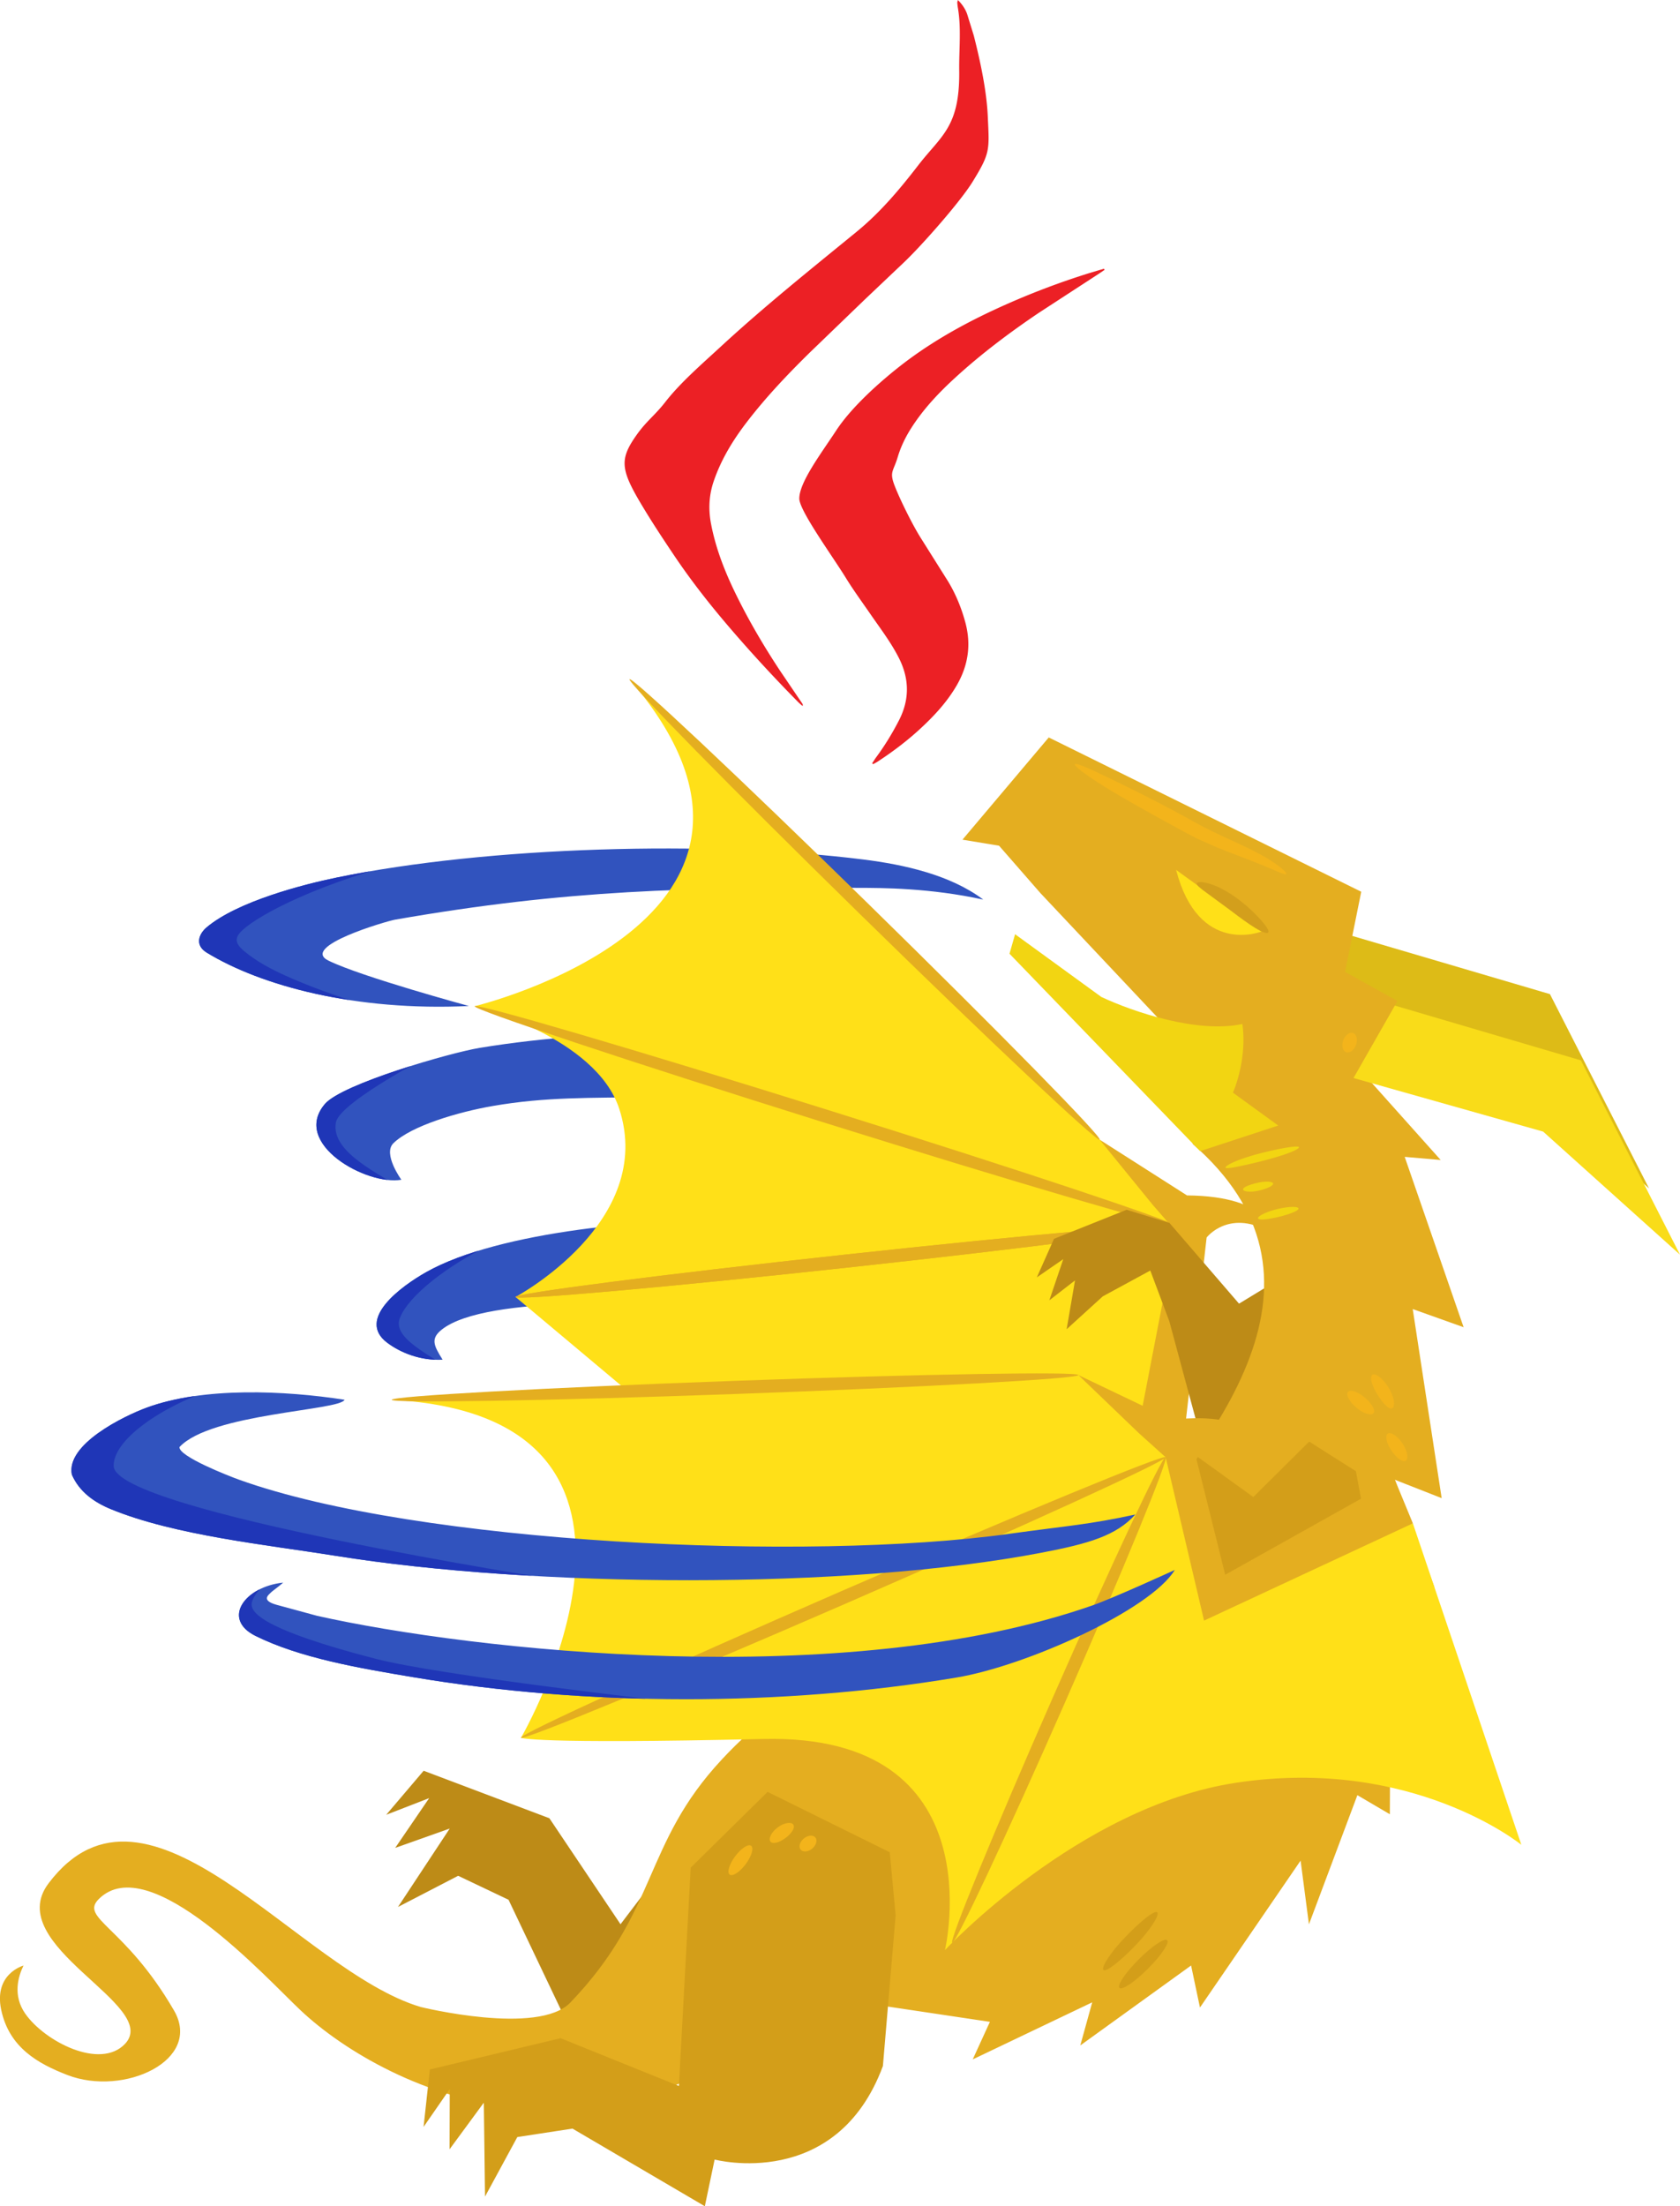
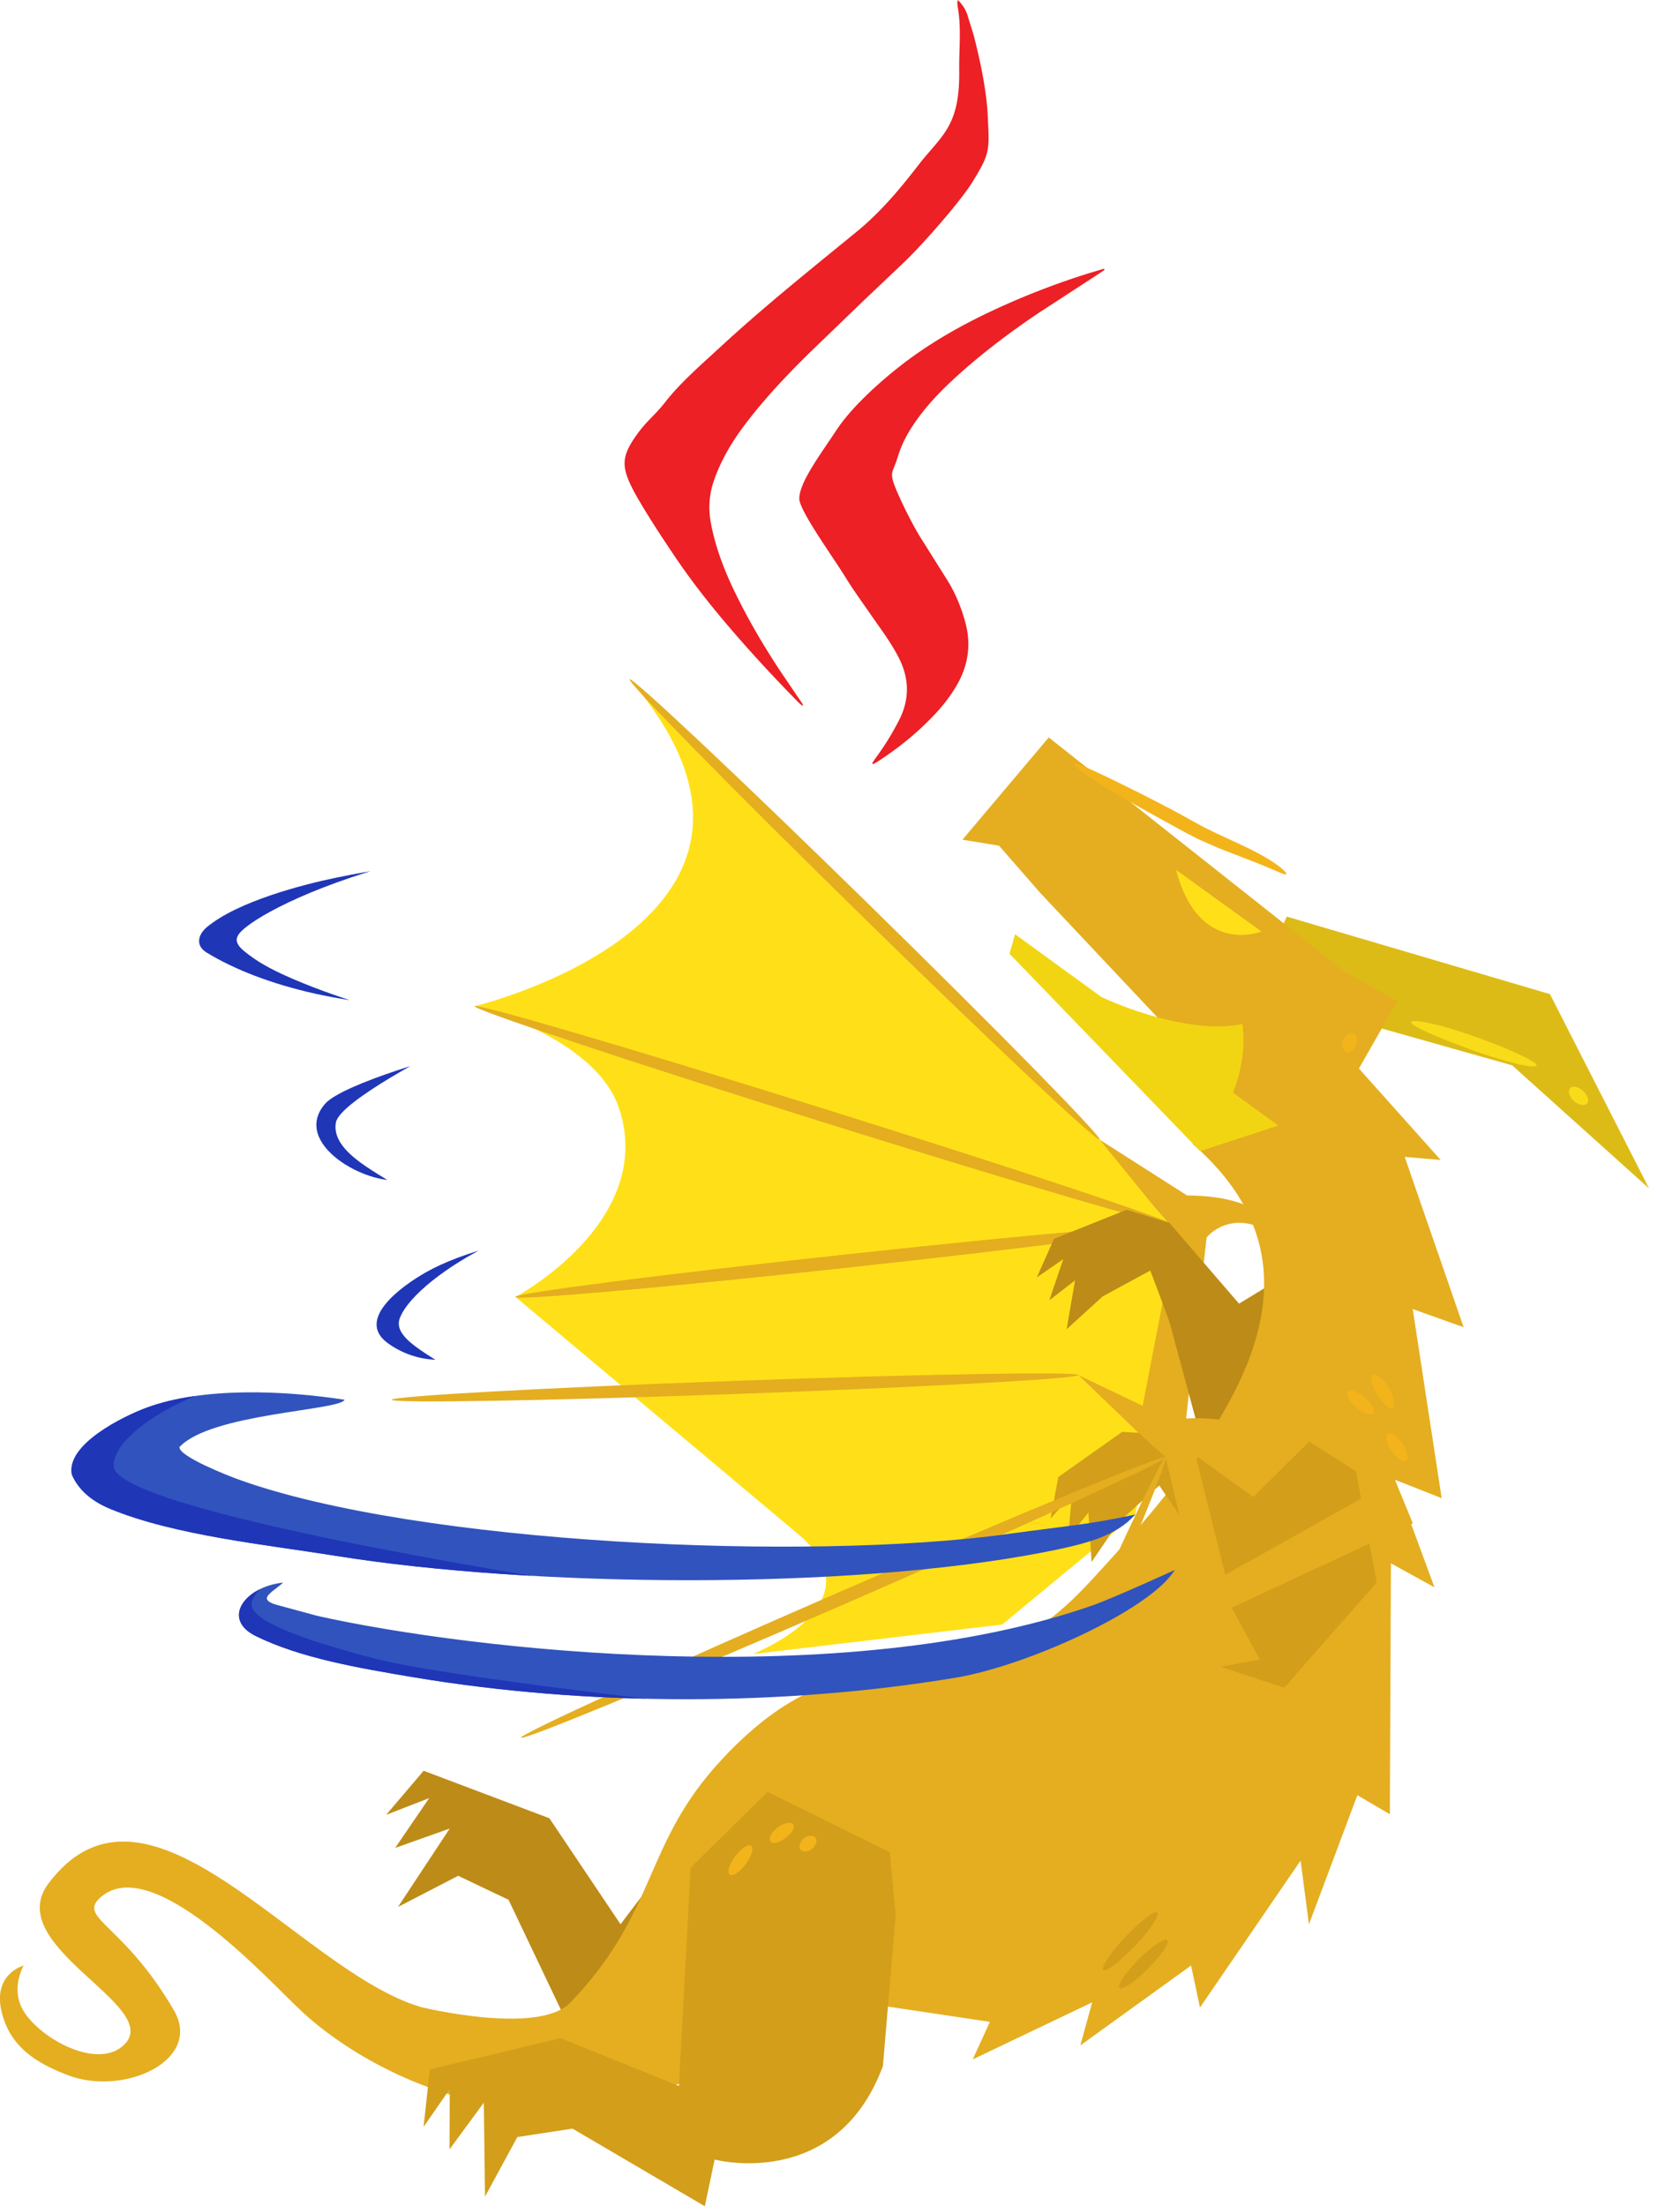
<svg xmlns="http://www.w3.org/2000/svg" viewBox="0 0 478.97 628.86">
  <defs>
    <clipPath id="A">
      <path d="M126.19,387.56c-2.56-4.05-3.49-6.02-.2-8.61,12.77-10.05,61.63-7.25,79.09-7.22,25.74.05,27.7,8.42,52.1-8.43,2.64-1.83,4.56.07,2.94-6.02-15.82-2.92-33.05-8.97-49.2-9.44-24.19-.7-68.43,2.92-89.43,14.78-7.04,3.98-20.03,13.39-11.09,20.11,3.82,2.87,9.52,5.16,15.81,4.84Z" fill="none" />
    </clipPath>
    <clipPath id="B">
      <path d="M114.44,336.29s-5.38-7.39-2.28-10.43c5.06-4.96,18.52-8.91,28.33-10.61,15.24-2.64,27.87-2.25,44.09-2.54,21.57-.38,45.74,5.4,66.58,1.77l12.29-11.34c-2.65-3.84-5.72-2.82-9.25-3.44-37.05-6.43-80.25-7.12-117.48-1.01-8.38,1.38-39.21,10.27-44.09,15.99-9.68,11.35,12.03,23.35,21.82,21.59Z" fill="none" />
    </clipPath>
    <clipPath id="C">
      <path d="M287.58,437.22c-57.49,7.95-168.51,2.88-219.47-15.47-3.11-1.12-17.21-6.65-16.94-9.28,8.9-9.63,41.51-11.03,47.07-13.49-17.04-2.63-40.18-3.72-56.41,2.25-6.47,2.38-23.08,10.44-21.34,19.09,2.12,4.93,6.44,7.92,11.09,9.83,18.22,7.51,44.77,10.21,64.22,13.33,55.94,8.98,145.46,9.84,201.44-.96,13.13-2.53,20.97-4.77,26.45-10.83-13.45,2.91-19.09,3.17-36.11,5.52Z" fill="none" />
    </clipPath>
    <clipPath id="D">
      <path d="M334.92 447.51c-6.9 11.37-42.23 27.31-62.22 30.65-49.6 8.3-105.33 8.21-154.88-.1-15.58-2.61-32.26-5.47-44.96-11.76-9.73-4.82-3.13-14.04 7.88-15.2-1.6 1.42-2.83 2.13-3.81 3.12-.6.6-2.25 2.03 1.86 3.19l11.62 3.16c43.9 9.83 150.23 21.78 221.06-2.97 6.01-2.1 23.44-10.09 23.44-10.09z" fill="none" />
    </clipPath>
    <clipPath id="E">
      <path d="M133.72,286.76s-30.62-8.31-40.08-12.95c-8.23-4.04,16.59-11.25,18.97-11.67,49.27-8.6,83.59-9.23,132.18-9.07,6.73.02,20.33.02,35.54,3.35-9.38-7.06-22.64-9.98-34.09-11.42-43.88-5.52-107.09-3.76-150.17,5.12-9.53,1.96-28.35,6.78-37.17,14.22-2.27,1.92-3.39,5.1.02,7.18,15.56,9.51,42.51,16.76,74.79,15.23Z" fill="none" />
    </clipPath>
    <path id="F" d="M334.92 349.3c.11 1.03-41.88 6.43-93.77 12.06-51.91 5.63-94.07 9.36-94.18 8.33s41.87-6.43 93.78-12.06c51.89-5.63 94.06-9.36 94.17-8.33z" />
  </defs>
-   <path d="M133.72 286.76s-30.62-8.31-40.08-12.95c-8.23-4.04 16.59-11.25 18.97-11.67 49.27-8.6 83.59-9.23 132.18-9.07 6.73.02 20.33.02 35.54 3.35-9.38-7.06-22.64-9.98-34.09-11.42-43.88-5.52-107.09-3.76-150.17 5.12-9.53 1.96-28.35 6.78-37.17 14.22-2.27 1.92-3.39 5.1.02 7.18 15.56 9.51 42.51 16.76 74.79 15.23zm-7.53 100.8c-2.56-4.05-3.49-6.02-.2-8.61 12.77-10.05 61.63-7.25 79.09-7.22 25.74.05 27.7 8.42 52.1-8.43 2.64-1.83 4.56.07 2.94-6.02-15.82-2.92-33.05-8.97-49.2-9.44-24.19-.7-68.43 2.92-89.43 14.78-7.04 3.98-20.03 13.39-11.09 20.11 3.82 2.87 9.52 5.16 15.81 4.84zm-11.75-51.27s-5.38-7.39-2.28-10.43c5.06-4.96 18.52-8.91 28.33-10.61 15.24-2.64 27.87-2.25 44.09-2.54 21.57-.38 45.74 5.4 66.58 1.77l12.29-11.34c-2.65-3.84-5.72-2.82-9.25-3.44-37.05-6.43-80.25-7.12-117.48-1.01-8.38 1.38-39.21 10.27-44.09 15.99-9.68 11.35 12.03 23.35 21.82 21.59z" fill="#3153be" />
  <path d="M179.48 193.6l140.86 137.92 19.16 15.92-15.81 84.25-37.96 31.36-71.14 8.42s36.38-14.25 13.19-34l-80.81-67.79s40.1-21.39 29.57-53.65c-6.68-20.46-41.2-29.23-41.2-29.23s102.85-24.74 44.14-93.21z" fill="#ffe018" />
  <g fill="#e4ae20">
    <path d="M388.02,432.23l-50.66-20.9,6.65-58.59s6.67-8.71,19.05-.99c0,0-.67-10.81-24.64-11.01l-24.91-15.89,15.13,18.57,6.7,7.71-12.28,63.63,47.91,39.53,20.98-23.5" />
    <use href="#F" />
    <path d="M334.92 349.3c-.31.99-45.24-12.2-100.35-29.45-55.13-17.26-99.55-32.05-99.24-33.04s45.23 12.2 100.36 29.46c55.11 17.25 99.54 32.04 99.23 33.03z" />
    <use href="#F" />
    <path d="M313.53 324.85c-.72.74-31.32-28.04-68.33-64.28-37.02-36.25-66.44-66.23-65.72-66.97s31.32 28.04 68.34 64.29c37.01 36.24 66.43 66.22 65.71 66.96z" />
  </g>
  <path d="M333.41 348.58l-12.21-3.76-20.7 8.29-4.9 10.99 7.54-5.2-3.97 11.73 7.32-5.67-2.39 13.92 10.3-9.37 13.55-7.36 5.42 14.44 10.92 40.5-11.37-.64 16.26 10.07 32.62-23.06 1.61-32.23-10.99-11.31-19.17 11.67-19.84-23.01zm-78.07 194.34l8.71-15.83-19.17-33.79-30.26 5.57-37.71 49.61-20.28-30.21-35.85-13.54-10.67 12.55 12.25-4.75-9.69 14.19 15.55-5.52-14.75 22.35 17.15-8.88 14.37 6.84 18.8 39.49 9.78-9.44s23.54 27.06 54.67 4.86l27.11-33.51z" fill="#bd8b17" />
  <path d="M402.76 373.13l14.52 5.18-16.8-48.56 10.26.89-43.3-48.42-27.45 43.81c43.41 37.82 9.94 82.58-29.41 125.02s-63.59 6.08-104.78 50.46c-22.59 24.2-18.03 43.05-43.18 69.28-9.16 9.55-42.66 1.28-42.66 1.28-34.77-10.29-77.72-72.84-106.11-35.26-13.51 17.88 32.33 34.74 21.76 45.8-7.1 7.42-22.89-.73-28.41-8.64-3.68-5.27-1.96-10.73-.5-13.71 0 0-8.54 2.29-6.36 12.62 2.28 10.79 10.57 15.37 18.88 18.58 16.08 6.21 38.65-4.21 30.36-18.45-14.06-24.17-27.03-26.19-21.37-31.76 14.39-14.18 47.56 22.4 57.42 31.7 24.94 23.54 92.34 54.31 146.91-8.95 4.05-.82 8.3-.98 13.41.84.02-.06 3.22 6.58 3.24 6.52l33.03 4.94-4.9 10.71 34.07-16.27-3.4 12.29 31.59-22.79 2.53 11.98 28.69-41.88 2.38 18.17 13.81-36.82 9.26 5.44.3-71.52 12.41 6.83-11.28-30.65 13.34 5.24-8.25-53.89z" fill="#e4ae20" />
  <path d="M332.68 408.94l-12.75-.81-18.21 12.88-2.21 11.82 6.12-6.81-1.13 12.34 5.8-7.23.91 14.1 7.84-11.51 11.47-10.3 8.63 12.77 20.04 36.85-11.21 2.03 18.15 6.01 26.37-30.02-5.93-31.71-13.32-8.44-15.93 15.8-24.64-17.77z" fill="#d39e19" />
-   <path d="M349.4 332.83c-.12-.28.93-1.01 2.78-1.78 1.84-.78 4.45-1.62 7.36-2.37 5.84-1.47 10.61-2.24 10.79-1.69.09.29-1 .93-2.86 1.63-1.86.71-4.46 1.49-7.36 2.24a138.51 138.51 0 0 1-7.45 1.71c-1.92.37-3.13.55-3.25.26zm5 6.19c-.04-.61 1.74-1.32 4.05-1.86 2.33-.54 4.42-.43 4.51.19.09.6-1.66 1.46-4.03 2.01-2.38.55-4.5.29-4.54-.34zm4.28 8.26c-.18-.59 2.24-1.86 5.46-2.64s5.94-.8 6.06-.19-2.37 1.61-5.53 2.38c-3.15.76-5.81 1.05-6 .45z" fill="#f2d512" />
  <path d="M314.62 561.53c-.8-.68 1.99-5.05 6.31-9.51 4.31-4.45 8.21-7.6 8.99-6.94.8.67-1.96 5.07-6.29 9.53-4.32 4.45-8.24 7.57-9.02 6.91zm4.54 5.1c-.73-.73 1.72-4.37 5.48-8.13s7.4-6.21 8.13-5.48-1.72 4.37-5.48 8.13-7.4 6.21-8.13 5.48z" fill="#d39e19" />
  <path d="M396.85 401.45c-.49.19-1.14-.2-1.85-.92-.72-.72-1.52-1.76-2.3-3.03-1.58-2.52-2.31-5.1-1.41-5.65.86-.54 2.93 1.01 4.61 3.69.83 1.35 1.35 2.75 1.5 3.85s-.06 1.87-.54 2.06zm3.85 14.94c-.92.46-2.57-.84-3.98-2.89-1.42-2.07-1.94-4.29-1.07-4.87.86-.56 2.7.62 4.18 2.77 1.49 2.17 1.81 4.53.88 4.99zm-9.09-13.61c-.61.84-2.88.18-4.9-1.54-2.01-1.71-3.06-3.69-2.41-4.49.65-.81 2.85-.06 4.83 1.62 1.97 1.68 3.08 3.57 2.48 4.41z" fill="#f3b41b" />
-   <path d="M111.69 398.99l197.04-6.46 28.59 18.7 9.98 43.12 55.51-20.14 30.93 91.63s-31.03-25.31-81.34-17.69c-44.94 6.8-82.99 47.71-82.99 47.71s14.62-61.72-51.69-60.19c-66.32 1.53-69.18-.34-69.18-.34s53.21-91.43-36.85-96.33z" fill="#ffe018" />
  <g fill="#e4ae20">
    <path d="M397.67,421.79l-48.36,27.07-8.2-32.94s5.56-9.46,18.79-3.3c0,0-1.97-10.65-25.79-7.93l-26.65-12.74,17.28,16.59,7.59,6.83,10.95,46.56,59.53-27.72-5.13-12.42" />
    <path d="M332.32,415.36c.95.42-11.9,31.73-28.7,69.93-16.8,38.21-31.18,68.84-32.13,68.43-.95-.42,11.9-31.72,28.7-69.93,16.79-38.2,31.18-68.84,32.13-68.42Z" />
    <path d="M332.32 415.36c.41.95-40.4 19.62-91.14 41.7-50.76 22.08-92.23 39.21-92.65 38.26-.41-.95 40.39-19.62 91.15-41.7 50.74-22.08 92.22-39.21 92.64-38.26zm-24.86-23.42c.04 1.04-43.76 3.45-97.81 5.4-54.07 1.95-97.92 2.68-97.96 1.65s43.75-3.45 97.82-5.4c54.05-1.95 97.91-2.68 97.95-1.65z" />
  </g>
  <path d="M287.58 437.22c-57.49 7.95-168.51 2.88-219.47-15.47-3.11-1.12-17.21-6.65-16.94-9.28 8.9-9.63 45.78-10.39 47.07-13.49-17.04-2.63-40.18-3.72-56.41 2.25-6.47 2.38-23.08 10.44-21.34 19.09 2.12 4.93 6.44 7.92 11.09 9.83 18.22 7.51 44.77 10.21 64.22 13.33 55.94 8.98 145.46 9.84 201.44-.96 13.13-2.53 20.97-4.77 26.45-10.83-13.45 2.91-19.09 3.17-36.11 5.52zm47.34 10.29c-6.9 11.37-42.23 27.31-62.22 30.65-49.6 8.3-105.33 8.21-154.88-.1-15.58-2.61-32.26-5.47-44.96-11.76-9.73-4.82-3.13-14.04 7.88-15.2-1.6 1.42-2.83 2.13-3.81 3.12-.6.6-2.25 2.03 1.86 3.19l11.62 3.16c43.9 9.83 150.23 21.78 221.06-2.97 6.01-2.1 23.44-10.09 23.44-10.09z" fill="#3153be" />
  <path d="M366.86 261.27l75.03 22.09 28.25 55.38-39.02-35.08-73.99-20.89 9.73-21.5z" fill="#ddbb17" />
  <g fill="#f9dc19">
-     <path d="M375.69 280.16l75.03 22.08 28.25 55.39-39.02-35.08-73.99-20.9 9.73-21.49z" />
    <path d="M438.06 303.72c-.34 1.03-8.67-.92-18.48-4.47-9.81-3.54-17.55-6.91-17.25-7.92.31-1.03 8.71.72 18.55 4.28 9.83 3.55 17.51 7.11 17.18 8.11zm14.39 10.83c-.74.77-2.41.45-3.71-.72-1.31-1.17-1.82-2.79-1.15-3.62s2.34-.51 3.71.72c1.38 1.23 1.89 2.85 1.15 3.62z" />
  </g>
-   <path d="M383.48 277.01l4.61-22.83L299 210.2l-24.6 29.14 10.43 1.72 11.85 13.57 61.28 65.07 16.55-13.18 9.03 4.87 14.87-26.06-14.93-8.32z" fill="#e4ae20" />
+   <path d="M383.48 277.01L299 210.2l-24.6 29.14 10.43 1.72 11.85 13.57 61.28 65.07 16.55-13.18 9.03 4.87 14.87-26.06-14.93-8.32z" fill="#e4ae20" />
  <path d="M335.31,247.96l24.33,17.56s-17.91,7.13-24.33-17.56Z" fill="#ffe018" />
  <path d="M383.86 299.93c-1.03-.29-1.48-1.84-.9-3.42s1.93-2.46 2.9-2.03c.98.44 1.26 1.93.74 3.36-.53 1.43-1.7 2.38-2.73 2.09zm-17.11-50.77c-.33.46-3.62-1.35-9.3-3.53l-10.06-3.9-5.94-2.62-3.07-1.59-3.04-1.66c-8.22-4.48-15.67-8.62-20.9-11.92-5.24-3.29-8.27-5.67-8-6.12.28-.47 3.78 1.07 9.32 3.73 5.53 2.67 13.16 6.41 21.44 10.92l3.05 1.69 2.9 1.57c1.92.99 3.82 1.89 5.65 2.73 3.67 1.69 7.03 3.22 9.78 4.69 5.56 2.9 8.47 5.62 8.16 6.02z" fill="#f3b41b" />
-   <path d="M341.25 251.77c.17-.49 1.69-.5 3.94.24 2.25.72 5.14 2.26 7.94 4.38 2.8 2.13 5.03 4.33 6.52 6.03 1.49 1.71 2.26 2.95 1.92 3.37-.33.42-1.73-.09-3.68-1.27-1.95-1.17-4.44-3.02-7.1-5.04l-6.84-5.03c-1.77-1.28-2.9-2.16-2.71-2.68z" fill="#d39f1c" />
  <path d="M351.52,311.45c1.91-4.55,3.75-12.29,2.68-19.58-12.75,2.79-31.31-3.51-40.22-7.71l-24.58-17.87-1.59,5.56,54.34,56.27,22.27-7.3-12.9-9.37Z" fill="#f2d512" />
  <path d="M273.09 0c1.28 1.27 2.12 2.57 2.64 4l1.9 6.15c1.85 7.27 3.64 15.62 3.98 22.88.45 9.76.79 10.49-4.34 18.81-3.59 5.82-14.7 18.37-19.65 23.04l-11.16 10.58-15.59 15.03c-6.33 6.22-12.44 12.65-17.86 19.7-3.99 5.18-7.38 10.69-9.51 16.92-1.36 3.96-1.58 7.96-.81 12.06 1.37 7.27 4.07 14.06 7.33 20.65 3.66 7.42 7.86 14.54 12.42 21.44l6.31 9.3c.11.16.17.35.06.68-.44-.39-.9-.76-1.31-1.18-7.12-7.23-13.99-14.68-20.55-22.41-5.28-6.22-10.28-12.66-14.83-19.44-2.68-3.99-5.54-8.31-8.05-12.42-7.13-11.66-7.75-14.47-2.65-21.71 2.89-4.11 5.22-5.59 8.28-9.52 4.31-5.54 10.61-10.97 15.76-15.73 12.44-11.48 25.65-22.05 38.75-32.76 6.74-5.51 12.24-12.04 17.57-18.95 6.57-8.52 11.89-10.84 11.69-26.95-.08-6.04.64-11.98-.38-17.95-.08-.49-.13-.98-.17-1.47-.01-.15.07-.31.19-.76zm-24.43 217.56l.94-1.44c2.54-3.41 4.76-7.02 6.7-10.8 3.05-5.93 2.98-11.82-.02-17.76-2.25-4.45-5.28-8.39-8.09-12.47-2.38-3.45-4.86-6.83-7.05-10.39-3.71-6.05-13.28-19.17-13.26-22.6.02-4.69 6.27-12.91 10.49-19.35 3.93-6.01 10.89-12.53 17.35-17.7 8.35-6.68 17.56-11.97 27.22-16.5a219.31 219.31 0 0 1 27.56-10.69l4.24-1.27.18.33-1.67 1.13-17.04 11.09c-8.32 5.61-16.34 11.63-23.76 18.41-4.73 4.32-9.13 8.95-12.6 14.38-1.67 2.61-3.02 5.37-3.91 8.35-1.2 4.07-2.42 4.13-.92 8.06 1.5 3.94 5.22 11.42 7.47 14.96l7.83 12.45c2.2 3.65 3.8 7.58 4.91 11.7 1.69 6.28.82 12.2-2.43 17.84-2.71 4.69-6.31 8.6-10.24 12.25-3.8 3.53-7.93 6.66-12.27 9.5-.44.29-.91.52-1.36.78-.09-.08-.18-.17-.27-.25z" fill="#ec2025" />
  <g clip-path="url(#A)">
    <path d="M130.88 392.5c-4.69-4.95-19.34-10.18-16.92-16.7s13.88-15.23 25.87-21.03c-29.59-.97-47.62 27.34-47.62 27.34l13.05 10.52 25.62-.12z" fill="#1f36b7" />
  </g>
  <g clip-path="url(#B)">
    <path d="M114.49,339.06c-5.08-4.13-20.31-10.27-18.73-19.1,1.09-6.12,29.97-20.79,29.97-20.79l-46.9,13.97,2.42,19.7,8.93,5.37,24.31.85Z" fill="#1f36b7" />
  </g>
  <g clip-path="url(#C)">
    <path d="M159.41 450.42S32.99 430.81 32.42 417.95c-.32-7.23 12.89-16.94 29.81-22.49-12.09-2.65-46.41-1.31-50.76 11.8s6.77 30.62 6.77 30.62l96.69 15.87 44.48-3.33z" fill="#1f36b7" />
  </g>
  <g clip-path="url(#D)">
    <path d="M187.07,484.54s-61.66-7.02-79.72-11.66c-18.05-4.65-35.82-10.45-35.62-15.6.13-3.36,7.01-8.78,7.01-8.78l-21.35,8.63,4.83,12.08,73.11,18.2,51.74-2.86Z" fill="#1f36b7" />
  </g>
  <g clip-path="url(#E)">
    <path d="M113.59,289.02s-14.57-3.35-29.92-9.92c-2.45-1.05-7.49-3.26-11.3-5.92-4.39-3.07-6.24-4.85-3.81-7.49,3.26-3.54,17.77-12.33,45.93-19.94,16.65-4.5-74.82,12.95-74.82,12.95l3.87,24.39,27.56,10.5,42.49-4.56Z" fill="#1f36b7" />
  </g>
  <path d="M255.35,545.95l-1.68-17.99-34.83-17.21-21.92,21.6-3.36,62.23-33.74-13.62-37.27,8.92-1.79,16.37,7.47-10.8-.06,17.18,9.77-13.3.34,26.78,9.21-16.97,15.73-2.41,37.73,22.13,2.79-13.31s34.68,9.19,47.98-26.66l3.63-42.95Z" fill="#d39e19" />
  <path d="M214.15 526.12c.83.62.14 2.95-1.53 5.21-1.68 2.26-3.72 3.6-4.57 3.01s-.16-2.93 1.53-5.21 3.74-3.63 4.57-3.01zm12.06-5.99c.52.9-.55 2.5-2.26 3.77s-3.55 1.83-4.26 1.06c-.7-.75.13-2.67 2.03-4.08 1.89-1.41 3.97-1.65 4.49-.76zm6.25 3.61c.66.8.26 2.22-.9 3.18s-2.63 1.09-3.29.3c-.66-.8-.26-2.22.9-3.18s2.63-1.09 3.29-.3z" fill="#f3b41b" />
</svg>